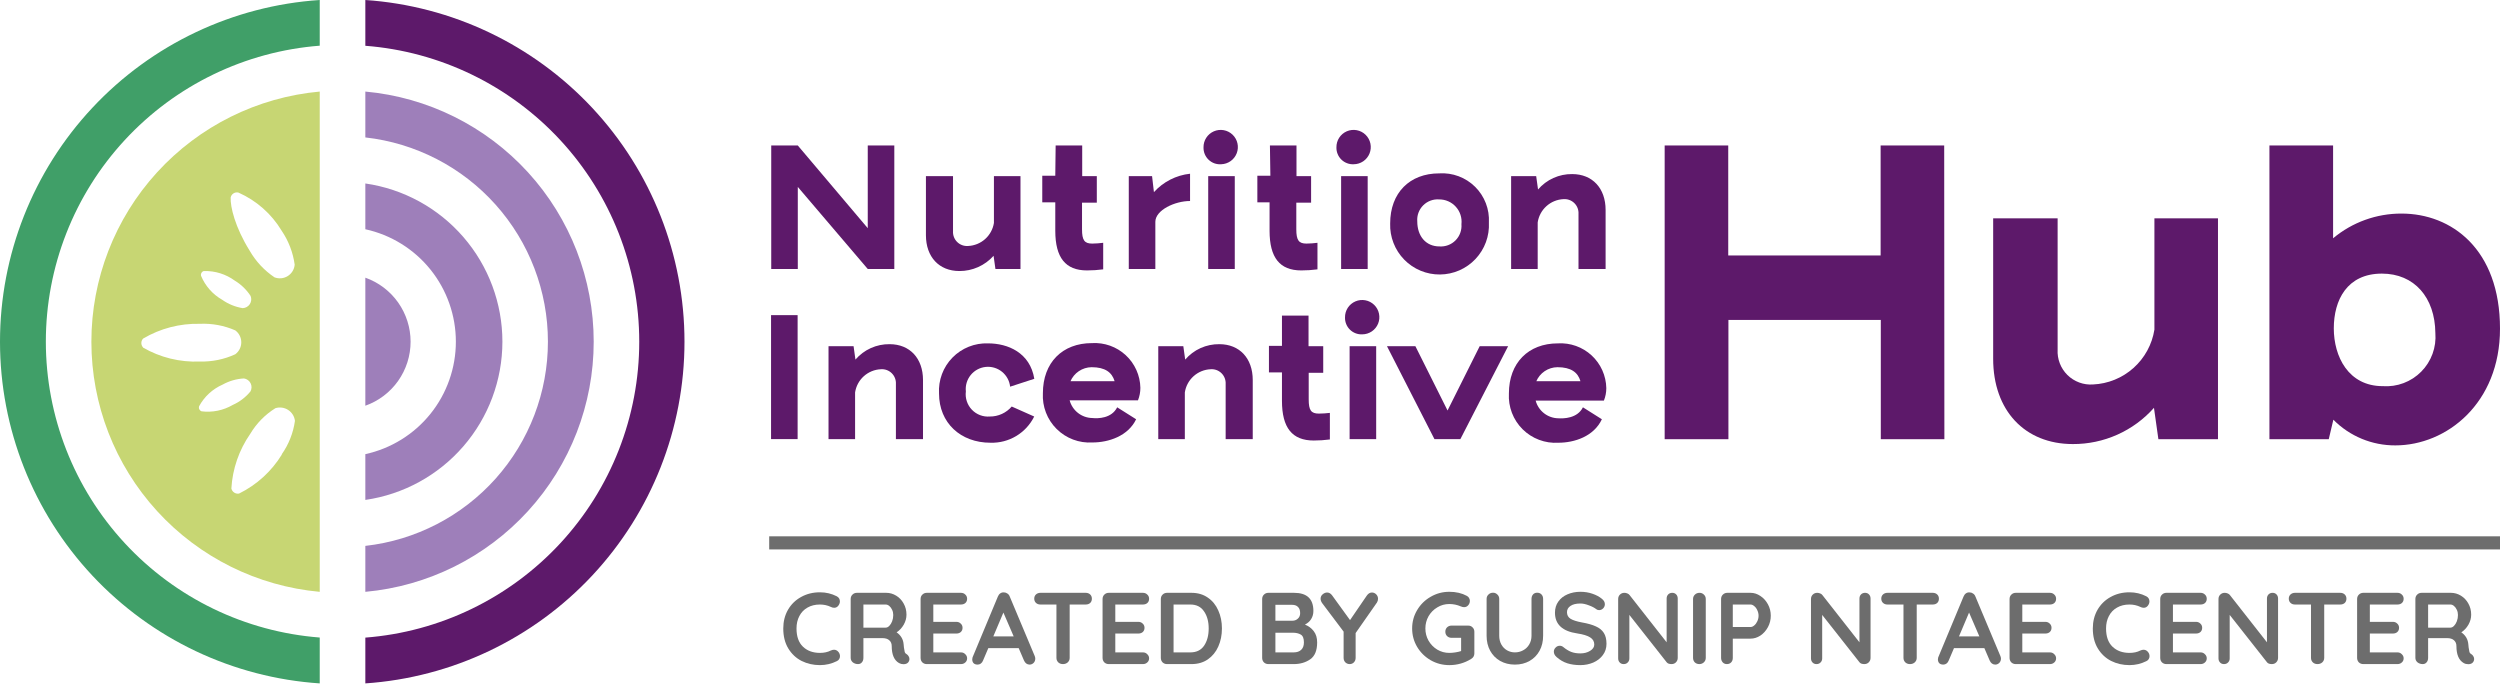
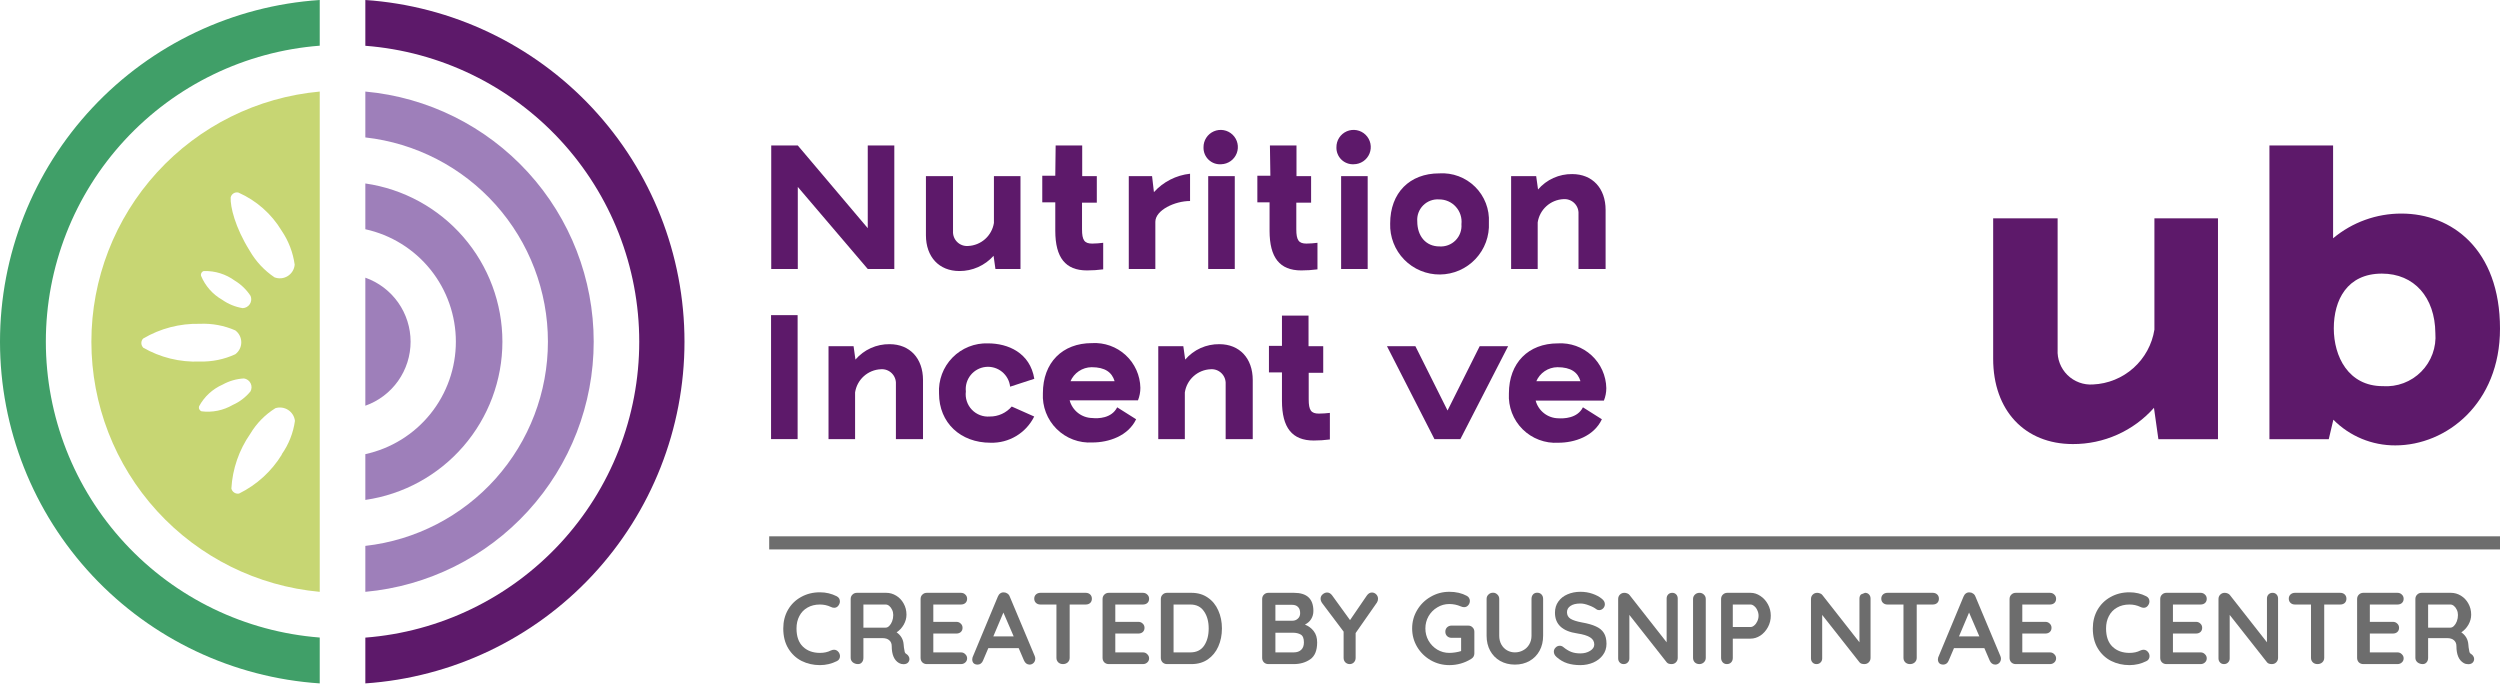
<svg xmlns="http://www.w3.org/2000/svg" width="237" height="65" viewBox="0 0 237 65" fill="none">
  <path d="M84.781 25.501H82.263L75.631 17.72V25.501H73.113V13.792H75.631L82.263 21.632V13.792H84.781V25.501Z" fill="#5D196A" />
  <path d="M90.95 25.694C89.028 25.694 87.778 24.36 87.778 22.295V16.696H90.346V21.925C90.336 22.114 90.366 22.302 90.435 22.479C90.503 22.654 90.609 22.814 90.744 22.945C90.879 23.077 91.041 23.179 91.218 23.243C91.396 23.308 91.585 23.334 91.773 23.319C92.371 23.294 92.941 23.062 93.388 22.665C93.834 22.267 94.13 21.727 94.224 21.136V16.696H96.742V25.501H94.367L94.191 24.251C93.783 24.707 93.284 25.071 92.725 25.32C92.167 25.569 91.562 25.697 90.95 25.694V25.694Z" fill="#5D196A" />
  <path d="M100.075 13.792H102.593V16.696H103.978V19.214H102.576V21.733C102.576 22.773 102.803 23.092 103.542 23.092C103.89 23.087 104.237 23.062 104.583 23.017V25.535C104.073 25.602 103.56 25.636 103.046 25.636C101.007 25.636 100.041 24.427 100.041 21.875V19.181H98.807V16.662H100.041L100.075 13.792Z" fill="#5D196A" />
  <path d="M109.527 21.027V25.501H107.008V16.696H109.216L109.392 18.215C110.281 17.233 111.5 16.612 112.817 16.469V19.055C111.382 19.055 109.527 19.919 109.527 21.027Z" fill="#5D196A" />
  <path d="M114.093 13.968C114.088 13.647 114.178 13.332 114.352 13.062C114.526 12.792 114.776 12.579 115.07 12.451C115.364 12.323 115.689 12.284 116.005 12.34C116.321 12.396 116.614 12.544 116.846 12.766C117.078 12.987 117.24 13.273 117.31 13.586C117.381 13.899 117.357 14.226 117.242 14.526C117.127 14.825 116.927 15.085 116.665 15.271C116.403 15.457 116.093 15.561 115.772 15.571C115.554 15.588 115.334 15.558 115.128 15.485C114.922 15.411 114.734 15.295 114.575 15.143C114.417 14.992 114.292 14.809 114.209 14.607C114.126 14.404 114.087 14.187 114.093 13.968V13.968ZM114.538 25.501V16.696H117.056V25.501H114.538Z" fill="#5D196A" />
  <path d="M120.389 13.792H122.907V16.696H124.292V19.214H122.89V21.733C122.89 22.773 123.117 23.092 123.855 23.092C124.204 23.087 124.551 23.062 124.896 23.017V25.535C124.387 25.602 123.874 25.636 123.36 25.636C121.32 25.636 120.355 24.427 120.355 21.875V19.181H119.197V16.662H120.431L120.389 13.792Z" fill="#5D196A" />
  <path d="M126.693 13.968C126.688 13.645 126.779 13.328 126.954 13.057C127.13 12.786 127.382 12.574 127.678 12.446C127.975 12.319 128.303 12.283 128.62 12.342C128.937 12.401 129.23 12.553 129.46 12.779C129.691 13.005 129.849 13.294 129.915 13.611C129.981 13.927 129.951 14.255 129.83 14.554C129.709 14.853 129.502 15.11 129.235 15.291C128.967 15.472 128.652 15.569 128.33 15.571C128.115 15.582 127.9 15.548 127.699 15.471C127.498 15.395 127.315 15.278 127.161 15.127C127.007 14.976 126.886 14.796 126.806 14.596C126.725 14.397 126.687 14.183 126.693 13.968V13.968ZM127.138 25.501V16.696H129.656V25.501H127.138Z" fill="#5D196A" />
  <path d="M131.788 21.187C131.788 18.282 133.635 16.436 136.438 16.436C137.063 16.396 137.69 16.488 138.277 16.708C138.864 16.928 139.397 17.27 139.842 17.711C140.287 18.152 140.633 18.682 140.858 19.267C141.083 19.852 141.182 20.477 141.147 21.103C141.179 21.733 141.083 22.364 140.865 22.957C140.647 23.549 140.311 24.091 139.878 24.551C139.445 25.011 138.924 25.378 138.345 25.631C137.767 25.883 137.143 26.017 136.511 26.022C135.88 26.028 135.254 25.906 134.671 25.663C134.088 25.421 133.56 25.063 133.119 24.612C132.678 24.16 132.332 23.624 132.104 23.035C131.875 22.447 131.767 21.818 131.788 21.187V21.187ZM136.438 18.904C136.159 18.882 135.879 18.921 135.617 19.018C135.355 19.116 135.117 19.268 134.919 19.466C134.721 19.664 134.568 19.902 134.471 20.164C134.374 20.426 134.335 20.706 134.357 20.985C134.357 22.412 135.196 23.361 136.455 23.361C136.736 23.381 137.018 23.34 137.282 23.241C137.546 23.142 137.786 22.988 137.984 22.788C138.183 22.587 138.336 22.347 138.432 22.082C138.529 21.817 138.568 21.535 138.545 21.254C138.578 20.956 138.548 20.655 138.456 20.37C138.365 20.085 138.213 19.823 138.012 19.601C137.812 19.378 137.566 19.201 137.292 19.081C137.018 18.961 136.721 18.901 136.421 18.904H136.438Z" fill="#5D196A" />
  <path d="M149.046 16.503C150.96 16.503 152.211 17.846 152.211 19.902V25.501H149.642V20.272C149.652 20.083 149.622 19.895 149.554 19.719C149.485 19.543 149.38 19.384 149.244 19.252C149.109 19.12 148.948 19.018 148.77 18.954C148.593 18.89 148.403 18.864 148.215 18.878C147.615 18.907 147.044 19.142 146.599 19.545C146.153 19.948 145.861 20.492 145.773 21.086V25.501H143.254V16.696H145.63L145.806 17.963C146.206 17.498 146.704 17.126 147.264 16.873C147.824 16.621 148.432 16.494 149.046 16.503Z" fill="#5D196A" />
  <path d="M73.096 41.627V29.875H75.614V41.627H73.096Z" fill="#5D196A" />
  <path d="M84.336 32.628C86.25 32.628 87.501 33.971 87.501 36.028V41.627H84.932V36.397C84.942 36.208 84.912 36.02 84.843 35.844C84.775 35.668 84.669 35.509 84.534 35.377C84.399 35.245 84.237 35.143 84.06 35.079C83.882 35.015 83.693 34.989 83.505 35.004C82.906 35.03 82.335 35.264 81.889 35.665C81.443 36.066 81.151 36.61 81.062 37.203V41.627H78.544V32.821H80.919L81.096 34.089C81.496 33.623 81.994 33.251 82.554 32.998C83.113 32.746 83.722 32.62 84.336 32.628V32.628Z" fill="#5D196A" />
  <path d="M93.897 41.971C91.076 41.971 89.02 40.099 89.02 37.303C88.983 36.679 89.078 36.053 89.297 35.467C89.516 34.88 89.856 34.346 90.294 33.899C90.731 33.452 91.258 33.101 91.84 32.869C92.421 32.637 93.045 32.529 93.67 32.552C95.55 32.552 97.649 33.434 98.052 35.91L95.76 36.657C95.7 36.101 95.421 35.591 94.985 35.24C94.549 34.889 93.992 34.725 93.435 34.785C92.879 34.845 92.369 35.124 92.018 35.56C91.667 35.996 91.503 36.554 91.563 37.11C91.523 37.423 91.554 37.741 91.653 38.04C91.751 38.34 91.916 38.613 92.134 38.841C92.352 39.069 92.618 39.245 92.913 39.356C93.208 39.468 93.524 39.512 93.838 39.486C94.232 39.489 94.621 39.405 94.98 39.241C95.338 39.077 95.656 38.837 95.911 38.538L98.043 39.486C97.663 40.254 97.07 40.896 96.335 41.337C95.6 41.777 94.753 41.997 93.897 41.971Z" fill="#5D196A" />
  <path d="M105.909 38.613L107.705 39.746C106.941 41.341 105.095 41.946 103.567 41.946C102.942 41.984 102.317 41.891 101.731 41.67C101.145 41.45 100.613 41.108 100.169 40.667C99.725 40.226 99.379 39.696 99.155 39.112C98.93 38.528 98.832 37.903 98.866 37.278C98.866 34.374 100.713 32.527 103.516 32.527C104.099 32.492 104.683 32.575 105.233 32.771C105.782 32.967 106.287 33.272 106.716 33.668C107.144 34.064 107.489 34.543 107.728 35.075C107.967 35.608 108.097 36.183 108.108 36.766C108.108 37.172 108.031 37.573 107.881 37.95H101.401C101.529 38.425 101.807 38.846 102.195 39.149C102.583 39.452 103.058 39.62 103.55 39.629C104.087 39.688 105.38 39.671 105.909 38.613ZM101.468 36.137H105.665C105.414 35.297 104.767 34.81 103.483 34.81C103.051 34.815 102.63 34.947 102.272 35.188C101.914 35.43 101.634 35.771 101.468 36.17V36.137Z" fill="#5D196A" />
  <path d="M115.596 32.628C117.51 32.628 118.76 33.971 118.76 36.028V41.627H116.192V36.397C116.202 36.208 116.171 36.02 116.103 35.844C116.034 35.668 115.929 35.509 115.794 35.377C115.659 35.245 115.497 35.143 115.32 35.079C115.142 35.015 114.953 34.989 114.765 35.004C114.166 35.03 113.594 35.264 113.149 35.665C112.703 36.066 112.411 36.61 112.322 37.203V41.627H109.804V32.821H112.179L112.356 34.089C112.756 33.623 113.253 33.251 113.813 32.998C114.373 32.746 114.982 32.62 115.596 32.628V32.628Z" fill="#5D196A" />
  <path d="M121.53 29.917H124.049V32.821H125.442V35.339H124.065V37.858C124.065 38.898 124.292 39.209 125.031 39.209C125.379 39.206 125.726 39.184 126.072 39.142V41.66C125.565 41.728 125.055 41.761 124.544 41.761C122.496 41.761 121.53 40.552 121.53 38V35.306H120.296V32.788H121.53V29.917Z" fill="#5D196A" />
-   <path d="M127.507 30.093C127.502 29.77 127.593 29.453 127.768 29.182C127.944 28.912 128.196 28.699 128.493 28.572C128.789 28.444 129.117 28.408 129.434 28.467C129.752 28.526 130.044 28.679 130.275 28.904C130.505 29.13 130.664 29.42 130.729 29.736C130.795 30.052 130.766 30.38 130.645 30.679C130.523 30.978 130.316 31.235 130.049 31.416C129.782 31.597 129.467 31.695 129.144 31.696C128.929 31.707 128.714 31.673 128.513 31.596C128.312 31.52 128.129 31.403 127.975 31.252C127.821 31.102 127.7 30.921 127.62 30.721C127.539 30.522 127.501 30.308 127.507 30.093ZM127.943 41.627V32.821H130.462V41.627H127.943Z" fill="#5D196A" />
  <path d="M137.227 38.915L140.274 32.821H142.969L138.444 41.627H135.985L131.486 32.821H134.18L137.227 38.915Z" fill="#5D196A" />
  <path d="M150.062 38.613L151.858 39.746C151.094 41.375 149.256 41.971 147.737 41.971C147.113 42.01 146.487 41.916 145.902 41.695C145.317 41.475 144.785 41.133 144.341 40.692C143.898 40.251 143.553 39.721 143.33 39.137C143.106 38.553 143.009 37.928 143.044 37.303C143.044 34.399 144.891 32.552 147.686 32.552C148.269 32.517 148.853 32.6 149.402 32.796C149.952 32.992 150.457 33.297 150.886 33.693C151.314 34.089 151.659 34.568 151.898 35.1C152.137 35.633 152.267 36.208 152.278 36.791C152.278 37.197 152.201 37.598 152.051 37.975H145.579C145.705 38.45 145.982 38.87 146.369 39.173C146.755 39.476 147.229 39.645 147.72 39.654C148.232 39.687 149.533 39.671 150.062 38.613ZM145.63 36.137H149.827C149.583 35.297 148.929 34.81 147.644 34.81C147.212 34.815 146.791 34.946 146.433 35.188C146.075 35.43 145.796 35.771 145.63 36.17V36.137Z" fill="#5D196A" />
-   <path d="M184.327 41.635H178.3V30.328H163.854V41.635H157.81V13.792H163.837V24.217H178.283V13.792H184.31L184.327 41.635Z" fill="#5D196A" />
  <path d="M196.507 42.097C191.949 42.097 188.952 38.915 188.952 34.013V20.7H195.063V33.14C195.038 33.585 195.108 34.031 195.269 34.447C195.429 34.863 195.677 35.24 195.994 35.553C196.312 35.865 196.693 36.107 197.111 36.261C197.529 36.416 197.976 36.479 198.421 36.447C199.84 36.384 201.194 35.832 202.254 34.885C203.314 33.938 204.015 32.655 204.238 31.251V20.7H210.265V41.635H204.615L204.196 38.663C203.231 39.749 202.047 40.616 200.721 41.208C199.395 41.8 197.959 42.103 196.507 42.097V42.097Z" fill="#5D196A" />
  <path d="M227.078 42.223C225.986 42.228 224.904 42.016 223.895 41.598C222.886 41.18 221.97 40.565 221.202 39.788L220.766 41.635H215.142V13.792H221.177V22.589C222.997 21.069 225.295 20.239 227.666 20.247C232.392 20.247 237 23.604 237 31.159C237 38.244 231.93 42.223 227.078 42.223ZM225.802 25.938C222.495 25.938 221.244 28.456 221.244 31.125C221.244 33.795 222.621 36.607 225.886 36.607C226.557 36.654 227.231 36.555 227.86 36.318C228.49 36.081 229.061 35.71 229.534 35.232C230.008 34.754 230.372 34.179 230.603 33.547C230.834 32.915 230.926 32.241 230.872 31.57C230.839 28.196 228.874 25.938 225.802 25.938Z" fill="#5D196A" />
  <path d="M34.634 0V4.34C41.7 4.887 48.298 8.08 53.112 13.28C57.926 18.481 60.6 25.306 60.6 32.393C60.6 39.48 57.926 46.305 53.112 51.506C48.298 56.706 41.7 59.899 34.634 60.446V64.786C42.843 64.225 50.533 60.568 56.149 54.555C61.765 48.542 64.889 40.621 64.889 32.393C64.889 24.165 61.765 16.244 56.149 10.231C50.533 4.218 42.843 0.561 34.634 0V0Z" fill="#5D196A" />
  <path d="M56.283 32.393C56.282 26.452 54.061 20.726 50.056 16.339C46.051 11.952 40.55 9.22 34.634 8.68V13.028C39.395 13.562 43.792 15.832 46.985 19.404C50.178 22.975 51.943 27.598 51.943 32.389C51.943 37.179 50.178 41.802 46.985 45.374C43.792 48.945 39.395 51.215 34.634 51.75V56.106C40.55 55.566 46.051 52.834 50.056 48.447C54.061 44.06 56.282 38.334 56.283 32.393V32.393Z" fill="#9E7FBA" />
  <path d="M47.628 32.393C47.627 28.748 46.313 25.226 43.927 22.471C41.541 19.716 38.242 17.913 34.634 17.393V21.732C37.066 22.264 39.243 23.611 40.804 25.55C42.365 27.489 43.216 29.904 43.216 32.393C43.216 34.882 42.365 37.297 40.804 39.236C39.243 41.175 37.066 42.522 34.634 43.053V47.393C38.241 46.871 41.539 45.068 43.925 42.313C46.311 39.559 47.626 36.037 47.628 32.393V32.393Z" fill="#9E7FBA" />
  <path d="M0 32.393C0.001 40.63 3.133 48.559 8.761 54.573C14.389 60.588 22.092 64.239 30.311 64.786V60.438C23.246 59.891 16.647 56.698 11.834 51.497C7.02 46.297 4.346 39.471 4.346 32.385C4.346 25.298 7.02 18.473 11.834 13.272C16.647 8.071 23.246 4.878 30.311 4.331V0C22.092 0.547 14.389 4.198 8.761 10.213C3.133 16.227 0.001 24.156 0 32.393H0Z" fill="#409F68" />
  <path d="M38.924 32.393C38.924 31.062 38.511 29.764 37.743 28.677C36.975 27.59 35.889 26.768 34.634 26.324V38.462C35.889 38.018 36.975 37.196 37.743 36.109C38.511 35.022 38.924 33.724 38.924 32.393V32.393Z" fill="#9E7FBA" />
  <path d="M8.663 32.393C8.663 38.334 10.884 44.06 14.889 48.447C18.895 52.834 24.395 55.566 30.311 56.106V8.68C24.395 9.22 18.895 11.952 14.889 16.339C10.884 20.726 8.663 26.452 8.663 32.393V32.393ZM21.867 18.719C21.884 18.639 21.916 18.564 21.963 18.497C22.009 18.431 22.069 18.374 22.138 18.331C22.207 18.288 22.284 18.259 22.364 18.246C22.445 18.234 22.526 18.238 22.605 18.257C24.311 19.013 25.741 20.276 26.702 21.875C27.355 22.837 27.777 23.938 27.936 25.09C27.918 25.309 27.849 25.52 27.735 25.707C27.621 25.895 27.465 26.053 27.279 26.17C27.094 26.286 26.883 26.358 26.665 26.379C26.447 26.4 26.226 26.369 26.022 26.291C25.056 25.641 24.253 24.78 23.672 23.772C22.27 21.523 21.825 19.584 21.867 18.719ZM19.349 25.695C20.39 25.668 21.411 25.987 22.253 26.601C22.857 26.965 23.371 27.462 23.755 28.053C23.807 28.178 23.827 28.314 23.815 28.449C23.803 28.584 23.758 28.714 23.685 28.828C23.611 28.942 23.511 29.036 23.394 29.103C23.276 29.169 23.144 29.207 23.008 29.212C22.31 29.099 21.647 28.829 21.069 28.423C20.163 27.906 19.454 27.103 19.055 26.139C19.033 26.047 19.047 25.95 19.094 25.868C19.14 25.785 19.216 25.724 19.306 25.695H19.349ZM13.565 32.939C13.458 32.825 13.399 32.675 13.399 32.519C13.399 32.363 13.458 32.213 13.565 32.099C15.191 31.136 17.056 30.651 18.946 30.697C20.098 30.645 21.246 30.858 22.303 31.319C22.48 31.45 22.624 31.62 22.723 31.817C22.822 32.014 22.874 32.231 22.874 32.452C22.874 32.672 22.822 32.889 22.723 33.086C22.624 33.283 22.48 33.454 22.303 33.585C21.252 34.069 20.103 34.304 18.946 34.273C17.053 34.353 15.178 33.89 13.54 32.939H13.565ZM19.113 38.991C19.019 38.96 18.941 38.893 18.896 38.806C18.85 38.718 18.841 38.615 18.87 38.521C19.366 37.602 20.155 36.875 21.111 36.456C21.73 36.113 22.419 35.915 23.126 35.877C23.259 35.896 23.386 35.947 23.495 36.025C23.605 36.104 23.694 36.208 23.755 36.328C23.816 36.448 23.847 36.581 23.846 36.716C23.844 36.851 23.81 36.983 23.747 37.102C23.296 37.656 22.721 38.096 22.068 38.386C21.169 38.911 20.121 39.123 19.088 38.991H19.113ZM26.727 43.079C25.751 44.675 24.342 45.962 22.664 46.789C22.504 46.819 22.339 46.786 22.203 46.697C22.066 46.608 21.97 46.469 21.934 46.31C22.04 44.452 22.659 42.659 23.722 41.131C24.311 40.142 25.129 39.307 26.106 38.697C26.307 38.634 26.52 38.616 26.729 38.644C26.938 38.673 27.138 38.747 27.315 38.861C27.492 38.976 27.642 39.128 27.754 39.307C27.865 39.486 27.936 39.688 27.961 39.897C27.801 41.043 27.369 42.134 26.702 43.079H26.727Z" fill="#C7D673" />
  <path d="M237 50.843H72.92V52.086H237V50.843Z" fill="#6D6D6D" />
  <path d="M79.323 56.527C79.522 56.63 79.622 56.794 79.622 57.019C79.622 57.154 79.573 57.286 79.477 57.415C79.374 57.55 79.242 57.618 79.081 57.618C78.972 57.618 78.862 57.589 78.753 57.531C78.438 57.383 78.097 57.309 77.73 57.309C77.279 57.309 76.887 57.405 76.552 57.598C76.217 57.785 75.96 58.052 75.78 58.4C75.6 58.741 75.509 59.133 75.509 59.577C75.509 60.337 75.712 60.913 76.118 61.305C76.529 61.698 77.067 61.894 77.73 61.894C78.122 61.894 78.463 61.82 78.753 61.672C78.869 61.621 78.972 61.595 79.062 61.595C79.229 61.595 79.371 61.666 79.487 61.807C79.583 61.929 79.631 62.061 79.631 62.203C79.631 62.306 79.606 62.399 79.554 62.483C79.503 62.567 79.429 62.631 79.332 62.676C78.83 62.927 78.296 63.053 77.73 63.053C77.099 63.053 76.52 62.921 75.992 62.657C75.464 62.386 75.043 61.991 74.728 61.469C74.412 60.948 74.254 60.317 74.254 59.577C74.254 58.921 74.403 58.332 74.699 57.811C75.001 57.289 75.416 56.884 75.944 56.594C76.472 56.298 77.067 56.15 77.73 56.15C78.302 56.15 78.833 56.276 79.323 56.527Z" fill="#6D6D6D" />
  <path d="M85.944 62.01C86.028 62.061 86.092 62.129 86.137 62.213C86.189 62.296 86.214 62.383 86.214 62.473C86.214 62.589 86.176 62.695 86.099 62.792C86.002 62.908 85.854 62.966 85.655 62.966C85.5 62.966 85.359 62.93 85.23 62.859C84.766 62.596 84.535 62.058 84.535 61.247C84.535 61.016 84.458 60.832 84.303 60.697C84.155 60.562 83.939 60.494 83.656 60.494H81.851V62.367C81.851 62.541 81.803 62.682 81.706 62.792C81.616 62.901 81.494 62.956 81.34 62.956C81.153 62.956 80.989 62.901 80.847 62.792C80.712 62.676 80.644 62.535 80.644 62.367V56.788C80.644 56.62 80.699 56.482 80.809 56.373C80.924 56.257 81.066 56.199 81.233 56.199H84.013C84.348 56.199 84.663 56.289 84.96 56.469C85.256 56.649 85.49 56.897 85.664 57.212C85.844 57.528 85.934 57.882 85.934 58.274C85.934 58.596 85.848 58.911 85.674 59.22C85.5 59.523 85.275 59.764 84.998 59.944C85.404 60.227 85.626 60.607 85.664 61.083C85.683 61.186 85.693 61.286 85.693 61.383C85.719 61.582 85.745 61.727 85.77 61.817C85.796 61.901 85.854 61.965 85.944 62.01ZM83.965 59.5C84.081 59.5 84.194 59.445 84.303 59.336C84.412 59.227 84.503 59.082 84.573 58.902C84.644 58.715 84.68 58.516 84.68 58.303C84.68 58.123 84.644 57.959 84.573 57.811C84.503 57.656 84.412 57.534 84.303 57.444C84.194 57.354 84.081 57.309 83.965 57.309H81.851V59.5H83.965Z" fill="#6D6D6D" />
  <path d="M91.094 61.846C91.262 61.846 91.4 61.904 91.51 62.02C91.625 62.129 91.683 62.258 91.683 62.406C91.683 62.567 91.625 62.699 91.51 62.801C91.4 62.904 91.262 62.956 91.094 62.956H87.861C87.693 62.956 87.552 62.901 87.436 62.792C87.326 62.676 87.272 62.535 87.272 62.367V56.788C87.272 56.62 87.326 56.482 87.436 56.373C87.552 56.257 87.693 56.199 87.861 56.199H91.094C91.262 56.199 91.4 56.253 91.51 56.363C91.625 56.466 91.683 56.601 91.683 56.768C91.683 56.929 91.629 57.061 91.519 57.164C91.41 57.261 91.268 57.309 91.094 57.309H88.478V58.95H90.66C90.827 58.95 90.966 59.005 91.075 59.114C91.191 59.217 91.249 59.352 91.249 59.519C91.249 59.68 91.194 59.812 91.085 59.915C90.975 60.012 90.834 60.06 90.66 60.06H88.478V61.846H91.094Z" fill="#6D6D6D" />
  <path d="M98.096 62.203C98.128 62.287 98.144 62.364 98.144 62.435C98.144 62.602 98.089 62.74 97.98 62.85C97.87 62.953 97.745 63.004 97.603 63.004C97.487 63.004 97.381 62.969 97.285 62.898C97.195 62.827 97.124 62.731 97.072 62.608L96.57 61.44H93.694L93.192 62.618C93.147 62.74 93.076 62.837 92.979 62.908C92.889 62.972 92.79 63.004 92.68 63.004C92.513 63.004 92.384 62.959 92.294 62.869C92.21 62.779 92.168 62.657 92.168 62.502C92.168 62.444 92.178 62.383 92.197 62.319L94.601 56.546C94.653 56.417 94.73 56.318 94.833 56.247C94.936 56.176 95.052 56.147 95.18 56.16C95.296 56.16 95.402 56.196 95.499 56.266C95.602 56.331 95.676 56.424 95.721 56.546L98.096 62.203ZM96.097 60.33L95.122 58.071L94.167 60.33H96.097Z" fill="#6D6D6D" />
  <path d="M102.921 56.199C103.095 56.199 103.236 56.25 103.346 56.353C103.455 56.456 103.51 56.591 103.51 56.759C103.51 56.926 103.455 57.061 103.346 57.164C103.236 57.261 103.095 57.309 102.921 57.309H101.405V62.367C101.405 62.535 101.344 62.676 101.222 62.792C101.1 62.901 100.948 62.956 100.768 62.956C100.588 62.956 100.44 62.901 100.324 62.792C100.208 62.676 100.15 62.535 100.15 62.367V57.309H98.635C98.461 57.309 98.32 57.257 98.21 57.154C98.101 57.051 98.046 56.916 98.046 56.749C98.046 56.588 98.101 56.456 98.21 56.353C98.326 56.25 98.468 56.199 98.635 56.199H102.921Z" fill="#6D6D6D" />
  <path d="M108.346 61.846C108.513 61.846 108.652 61.904 108.761 62.02C108.877 62.129 108.935 62.258 108.935 62.406C108.935 62.567 108.877 62.699 108.761 62.801C108.652 62.904 108.513 62.956 108.346 62.956H105.112C104.945 62.956 104.803 62.901 104.687 62.792C104.578 62.676 104.523 62.535 104.523 62.367V56.788C104.523 56.62 104.578 56.482 104.687 56.373C104.803 56.257 104.945 56.199 105.112 56.199H108.346C108.513 56.199 108.652 56.253 108.761 56.363C108.877 56.466 108.935 56.601 108.935 56.768C108.935 56.929 108.88 57.061 108.771 57.164C108.661 57.261 108.52 57.309 108.346 57.309H105.73V58.95H107.911C108.079 58.95 108.217 59.005 108.327 59.114C108.442 59.217 108.5 59.352 108.5 59.519C108.5 59.68 108.446 59.812 108.336 59.915C108.227 60.012 108.085 60.06 107.911 60.06H105.73V61.846H108.346Z" fill="#6D6D6D" />
  <path d="M112.943 56.199C113.548 56.199 114.066 56.35 114.498 56.652C114.935 56.948 115.267 57.354 115.492 57.869C115.723 58.377 115.839 58.947 115.839 59.577C115.839 60.208 115.723 60.781 115.492 61.296C115.267 61.804 114.935 62.209 114.498 62.512C114.066 62.808 113.548 62.956 112.943 62.956H110.636C110.469 62.956 110.327 62.901 110.211 62.792C110.102 62.676 110.047 62.535 110.047 62.367V56.788C110.047 56.62 110.102 56.482 110.211 56.373C110.327 56.257 110.469 56.199 110.636 56.199H112.943ZM112.847 61.846C113.426 61.846 113.86 61.633 114.15 61.209C114.44 60.778 114.584 60.234 114.584 59.577C114.584 58.921 114.436 58.38 114.14 57.956C113.851 57.524 113.42 57.309 112.847 57.309H111.254V61.846H112.847Z" fill="#6D6D6D" />
  <path d="M123.708 59.211C124.049 59.346 124.326 59.552 124.538 59.828C124.757 60.105 124.866 60.462 124.866 60.9C124.866 61.666 124.647 62.2 124.21 62.502C123.772 62.805 123.251 62.956 122.646 62.956H120.242C120.075 62.956 119.933 62.901 119.818 62.792C119.708 62.676 119.653 62.535 119.653 62.367V56.788C119.653 56.62 119.708 56.482 119.818 56.373C119.933 56.257 120.075 56.199 120.242 56.199H122.675C123.898 56.199 124.509 56.772 124.509 57.917C124.509 58.207 124.438 58.464 124.297 58.689C124.162 58.908 123.965 59.082 123.708 59.211ZM123.254 58.129C123.254 57.865 123.187 57.669 123.051 57.541C122.923 57.405 122.739 57.338 122.501 57.338H120.908V58.844H122.53C122.723 58.844 122.891 58.779 123.032 58.651C123.18 58.522 123.254 58.348 123.254 58.129ZM122.646 61.846C122.948 61.846 123.183 61.765 123.351 61.605C123.524 61.444 123.611 61.209 123.611 60.9C123.611 60.52 123.512 60.272 123.312 60.157C123.113 60.041 122.868 59.983 122.578 59.983H120.908V61.846H122.646Z" fill="#6D6D6D" />
  <path d="M130.637 56.768C130.637 56.897 130.602 57.016 130.531 57.125L128.514 60.012V62.367C128.514 62.535 128.459 62.676 128.349 62.792C128.24 62.901 128.108 62.956 127.954 62.956C127.793 62.956 127.654 62.901 127.539 62.792C127.429 62.676 127.374 62.535 127.374 62.367V59.877L125.367 57.212C125.251 57.058 125.193 56.907 125.193 56.759C125.193 56.591 125.257 56.453 125.386 56.343C125.521 56.228 125.663 56.17 125.811 56.17C125.991 56.17 126.149 56.26 126.284 56.44L127.983 58.786L129.575 56.459C129.711 56.266 129.871 56.17 130.058 56.17C130.213 56.17 130.348 56.228 130.464 56.343C130.579 56.459 130.637 56.601 130.637 56.768Z" fill="#6D6D6D" />
  <path d="M139.19 59.307C139.357 59.307 139.496 59.365 139.605 59.481C139.714 59.59 139.769 59.729 139.769 59.896V61.942C139.769 62.168 139.669 62.341 139.47 62.464C138.839 62.856 138.147 63.053 137.394 63.053C136.757 63.053 136.168 62.898 135.628 62.589C135.087 62.274 134.659 61.852 134.344 61.325C134.029 60.79 133.871 60.208 133.871 59.577C133.871 58.947 134.029 58.367 134.344 57.84C134.659 57.306 135.087 56.884 135.628 56.575C136.168 56.26 136.757 56.102 137.394 56.102C138.031 56.102 138.585 56.231 139.055 56.488C139.151 56.54 139.222 56.607 139.267 56.691C139.319 56.775 139.344 56.865 139.344 56.961C139.344 57.122 139.29 57.264 139.18 57.386C139.077 57.502 138.949 57.56 138.794 57.56C138.698 57.56 138.591 57.534 138.476 57.483C138.128 57.335 137.768 57.261 137.394 57.261C136.982 57.261 136.603 57.367 136.255 57.579C135.908 57.785 135.631 58.065 135.425 58.419C135.226 58.773 135.126 59.159 135.126 59.577C135.126 59.996 135.226 60.382 135.425 60.736C135.631 61.09 135.908 61.373 136.255 61.585C136.603 61.791 136.982 61.894 137.394 61.894C137.575 61.894 137.768 61.878 137.974 61.846C138.179 61.814 138.36 61.772 138.514 61.72V60.465H137.607C137.439 60.465 137.298 60.411 137.182 60.301C137.073 60.192 137.018 60.054 137.018 59.886C137.018 59.719 137.073 59.581 137.182 59.471C137.298 59.362 137.439 59.307 137.607 59.307H139.19Z" fill="#6D6D6D" />
  <path d="M145.728 56.189C145.895 56.189 146.03 56.244 146.133 56.353C146.236 56.463 146.288 56.604 146.288 56.778V60.272C146.288 60.806 146.175 61.279 145.95 61.691C145.725 62.103 145.409 62.425 145.004 62.657C144.598 62.888 144.135 63.004 143.614 63.004C143.093 63.004 142.626 62.888 142.214 62.657C141.809 62.425 141.493 62.103 141.268 61.691C141.043 61.279 140.93 60.806 140.93 60.272V56.778C140.93 56.611 140.988 56.472 141.104 56.363C141.22 56.247 141.368 56.189 141.548 56.189C141.702 56.189 141.838 56.247 141.953 56.363C142.069 56.472 142.127 56.611 142.127 56.778V60.272C142.127 60.581 142.195 60.858 142.33 61.103C142.465 61.341 142.645 61.524 142.871 61.653C143.102 61.782 143.35 61.846 143.614 61.846C143.891 61.846 144.148 61.782 144.386 61.653C144.631 61.524 144.824 61.341 144.965 61.103C145.113 60.858 145.187 60.581 145.187 60.272V56.778C145.187 56.604 145.236 56.463 145.332 56.353C145.429 56.244 145.561 56.189 145.728 56.189Z" fill="#6D6D6D" />
  <path d="M149.814 63.053C149.351 63.053 148.939 62.995 148.579 62.879C148.218 62.763 147.88 62.567 147.565 62.29C147.391 62.136 147.304 61.965 147.304 61.778C147.304 61.63 147.359 61.502 147.469 61.392C147.578 61.276 147.71 61.218 147.864 61.218C147.987 61.218 148.096 61.257 148.192 61.334C148.45 61.547 148.701 61.701 148.945 61.798C149.19 61.894 149.48 61.942 149.814 61.942C150.175 61.942 150.484 61.862 150.741 61.701C151.005 61.54 151.137 61.341 151.137 61.103C151.137 60.813 151.008 60.588 150.751 60.427C150.493 60.26 150.085 60.134 149.525 60.05C148.115 59.844 147.411 59.188 147.411 58.081C147.411 57.676 147.517 57.325 147.729 57.029C147.942 56.726 148.231 56.498 148.598 56.343C148.965 56.183 149.373 56.102 149.824 56.102C150.229 56.102 150.609 56.163 150.963 56.286C151.323 56.408 151.623 56.569 151.861 56.768C152.047 56.916 152.141 57.087 152.141 57.28C152.141 57.428 152.086 57.56 151.977 57.676C151.867 57.785 151.738 57.84 151.59 57.84C151.494 57.84 151.407 57.811 151.33 57.753C151.162 57.618 150.928 57.495 150.625 57.386C150.329 57.27 150.062 57.212 149.824 57.212C149.418 57.212 149.103 57.289 148.878 57.444C148.659 57.592 148.55 57.788 148.55 58.033C148.55 58.31 148.662 58.519 148.888 58.66C149.119 58.802 149.48 58.918 149.969 59.008C150.522 59.104 150.963 59.23 151.291 59.384C151.626 59.532 151.877 59.738 152.044 60.002C152.211 60.26 152.295 60.604 152.295 61.035C152.295 61.44 152.179 61.798 151.948 62.106C151.722 62.409 151.42 62.644 151.04 62.811C150.661 62.972 150.252 63.053 149.814 63.053Z" fill="#6D6D6D" />
  <path d="M158.528 56.199C158.682 56.199 158.808 56.25 158.905 56.353C159.001 56.456 159.049 56.585 159.049 56.739V62.367C159.049 62.535 158.991 62.676 158.876 62.792C158.766 62.901 158.628 62.956 158.46 62.956C158.37 62.956 158.28 62.943 158.19 62.917C158.107 62.885 158.045 62.843 158.007 62.792L154.464 58.294V62.415C154.464 62.57 154.413 62.699 154.31 62.801C154.213 62.904 154.084 62.956 153.923 62.956C153.769 62.956 153.643 62.904 153.547 62.801C153.45 62.699 153.402 62.57 153.402 62.415V56.788C153.402 56.62 153.457 56.482 153.566 56.373C153.682 56.257 153.824 56.199 153.991 56.199C154.088 56.199 154.181 56.218 154.271 56.257C154.367 56.295 154.438 56.347 154.483 56.411L157.997 60.89V56.739C157.997 56.585 158.045 56.456 158.142 56.353C158.245 56.25 158.374 56.199 158.528 56.199Z" fill="#6D6D6D" />
  <path d="M161.707 62.367C161.707 62.535 161.646 62.676 161.524 62.792C161.402 62.901 161.26 62.956 161.099 62.956C160.925 62.956 160.781 62.901 160.665 62.792C160.555 62.676 160.501 62.535 160.501 62.367V56.788C160.501 56.62 160.559 56.482 160.674 56.373C160.79 56.257 160.938 56.199 161.119 56.199C161.279 56.199 161.418 56.257 161.534 56.373C161.649 56.482 161.707 56.62 161.707 56.788V62.367Z" fill="#6D6D6D" />
  <path d="M165.949 56.199C166.277 56.199 166.589 56.298 166.885 56.498C167.181 56.691 167.419 56.955 167.6 57.289C167.78 57.618 167.87 57.978 167.87 58.371C167.87 58.757 167.78 59.117 167.6 59.452C167.419 59.786 167.181 60.054 166.885 60.253C166.589 60.446 166.277 60.543 165.949 60.543H164.269V62.367C164.269 62.541 164.218 62.682 164.115 62.792C164.012 62.901 163.877 62.956 163.709 62.956C163.548 62.956 163.417 62.901 163.314 62.792C163.211 62.676 163.159 62.535 163.159 62.367V56.788C163.159 56.62 163.214 56.482 163.323 56.373C163.439 56.257 163.581 56.199 163.748 56.199H165.949ZM165.949 59.442C166.071 59.442 166.19 59.391 166.306 59.288C166.428 59.185 166.525 59.053 166.596 58.892C166.673 58.725 166.712 58.551 166.712 58.371C166.712 58.191 166.673 58.02 166.596 57.859C166.525 57.692 166.428 57.56 166.306 57.463C166.19 57.36 166.071 57.309 165.949 57.309H164.269V59.442H165.949Z" fill="#6D6D6D" />
-   <path d="M176.807 56.199C176.961 56.199 177.087 56.25 177.183 56.353C177.28 56.456 177.328 56.585 177.328 56.739V62.367C177.328 62.535 177.27 62.676 177.155 62.792C177.045 62.901 176.907 62.956 176.739 62.956C176.649 62.956 176.559 62.943 176.469 62.917C176.385 62.885 176.324 62.843 176.286 62.792L172.743 58.294V62.415C172.743 62.57 172.692 62.699 172.589 62.801C172.492 62.904 172.363 62.956 172.202 62.956C172.048 62.956 171.922 62.904 171.826 62.801C171.729 62.699 171.681 62.57 171.681 62.415V56.788C171.681 56.62 171.736 56.482 171.845 56.373C171.961 56.257 172.103 56.199 172.27 56.199C172.367 56.199 172.46 56.218 172.55 56.257C172.646 56.295 172.717 56.347 172.762 56.411L176.276 60.89V56.739C176.276 56.585 176.324 56.456 176.421 56.353C176.524 56.25 176.653 56.199 176.807 56.199Z" fill="#6D6D6D" />
+   <path d="M176.807 56.199C176.961 56.199 177.087 56.25 177.183 56.353C177.28 56.456 177.328 56.585 177.328 56.739V62.367C177.328 62.535 177.27 62.676 177.155 62.792C177.045 62.901 176.907 62.956 176.739 62.956C176.649 62.956 176.559 62.943 176.469 62.917C176.385 62.885 176.324 62.843 176.286 62.792L172.743 58.294V62.415C172.743 62.57 172.692 62.699 172.589 62.801C172.492 62.904 172.363 62.956 172.202 62.956C172.048 62.956 171.922 62.904 171.826 62.801C171.729 62.699 171.681 62.57 171.681 62.415V56.788C171.681 56.62 171.736 56.482 171.845 56.373C171.961 56.257 172.103 56.199 172.27 56.199C172.367 56.199 172.46 56.218 172.55 56.257C172.646 56.295 172.717 56.347 172.762 56.411L176.276 60.89V56.739C176.276 56.585 176.324 56.456 176.421 56.353Z" fill="#6D6D6D" />
  <path d="M183.22 56.199C183.394 56.199 183.536 56.25 183.645 56.353C183.754 56.456 183.809 56.591 183.809 56.759C183.809 56.926 183.754 57.061 183.645 57.164C183.536 57.261 183.394 57.309 183.22 57.309H181.705V62.367C181.705 62.535 181.643 62.676 181.521 62.792C181.399 62.901 181.248 62.956 181.067 62.956C180.887 62.956 180.739 62.901 180.623 62.792C180.508 62.676 180.45 62.535 180.45 62.367V57.309H178.934C178.76 57.309 178.619 57.257 178.509 57.154C178.4 57.051 178.345 56.916 178.345 56.749C178.345 56.588 178.4 56.456 178.509 56.353C178.625 56.25 178.767 56.199 178.934 56.199H183.22Z" fill="#6D6D6D" />
  <path d="M189.641 62.203C189.673 62.287 189.69 62.364 189.69 62.435C189.69 62.602 189.635 62.74 189.525 62.85C189.416 62.953 189.291 63.004 189.149 63.004C189.033 63.004 188.927 62.969 188.83 62.898C188.74 62.827 188.669 62.731 188.618 62.608L188.116 61.44H185.239L184.737 62.618C184.692 62.74 184.622 62.837 184.525 62.908C184.435 62.972 184.335 63.004 184.226 63.004C184.058 63.004 183.93 62.959 183.84 62.869C183.756 62.779 183.714 62.657 183.714 62.502C183.714 62.444 183.724 62.383 183.743 62.319L186.147 56.546C186.198 56.417 186.275 56.318 186.378 56.247C186.481 56.176 186.597 56.147 186.726 56.16C186.842 56.16 186.948 56.196 187.045 56.266C187.147 56.331 187.221 56.424 187.267 56.546L189.641 62.203ZM187.643 60.33L186.668 58.071L185.712 60.33H187.643Z" fill="#6D6D6D" />
  <path d="M194.33 61.846C194.497 61.846 194.635 61.904 194.745 62.02C194.86 62.129 194.918 62.258 194.918 62.406C194.918 62.567 194.86 62.699 194.745 62.801C194.635 62.904 194.497 62.956 194.33 62.956H191.096C190.928 62.956 190.787 62.901 190.671 62.792C190.562 62.676 190.507 62.535 190.507 62.367V56.788C190.507 56.62 190.562 56.482 190.671 56.373C190.787 56.257 190.928 56.199 191.096 56.199H194.33C194.497 56.199 194.635 56.253 194.745 56.363C194.86 56.466 194.918 56.601 194.918 56.768C194.918 56.929 194.864 57.061 194.754 57.164C194.645 57.261 194.503 57.309 194.33 57.309H191.714V58.95H193.895C194.062 58.95 194.201 59.005 194.31 59.114C194.426 59.217 194.484 59.352 194.484 59.519C194.484 59.68 194.429 59.812 194.32 59.915C194.211 60.012 194.069 60.06 193.895 60.06H191.714V61.846H194.33Z" fill="#6D6D6D" />
  <path d="M203.467 56.527C203.666 56.63 203.766 56.794 203.766 57.019C203.766 57.154 203.718 57.286 203.621 57.415C203.518 57.55 203.386 57.618 203.225 57.618C203.116 57.618 203.007 57.589 202.897 57.531C202.582 57.383 202.241 57.309 201.874 57.309C201.423 57.309 201.031 57.405 200.696 57.598C200.362 57.785 200.104 58.052 199.924 58.4C199.744 58.741 199.654 59.133 199.654 59.577C199.654 60.337 199.856 60.913 200.262 61.305C200.674 61.698 201.211 61.894 201.874 61.894C202.267 61.894 202.608 61.82 202.897 61.672C203.013 61.621 203.116 61.595 203.206 61.595C203.373 61.595 203.515 61.666 203.631 61.807C203.727 61.929 203.776 62.061 203.776 62.203C203.776 62.306 203.75 62.399 203.698 62.483C203.647 62.567 203.573 62.631 203.476 62.676C202.974 62.927 202.44 63.053 201.874 63.053C201.243 63.053 200.664 62.921 200.136 62.657C199.609 62.386 199.187 61.991 198.872 61.469C198.556 60.948 198.399 60.317 198.399 59.577C198.399 58.921 198.547 58.332 198.843 57.811C199.145 57.289 199.56 56.884 200.088 56.594C200.616 56.298 201.211 56.15 201.874 56.15C202.447 56.15 202.978 56.276 203.467 56.527Z" fill="#6D6D6D" />
  <path d="M208.611 61.846C208.779 61.846 208.917 61.904 209.027 62.02C209.142 62.129 209.2 62.258 209.2 62.406C209.2 62.567 209.142 62.699 209.027 62.801C208.917 62.904 208.779 62.956 208.611 62.956H205.378C205.21 62.956 205.069 62.901 204.953 62.792C204.843 62.676 204.789 62.535 204.789 62.367V56.788C204.789 56.62 204.843 56.482 204.953 56.373C205.069 56.257 205.21 56.199 205.378 56.199H208.611C208.779 56.199 208.917 56.253 209.027 56.363C209.142 56.466 209.2 56.601 209.2 56.768C209.2 56.929 209.146 57.061 209.036 57.164C208.927 57.261 208.785 57.309 208.611 57.309H205.995V58.95H208.177C208.344 58.95 208.483 59.005 208.592 59.114C208.708 59.217 208.766 59.352 208.766 59.519C208.766 59.68 208.711 59.812 208.602 59.915C208.492 60.012 208.351 60.06 208.177 60.06H205.995V61.846H208.611Z" fill="#6D6D6D" />
  <path d="M215.439 56.199C215.593 56.199 215.719 56.25 215.815 56.353C215.912 56.456 215.96 56.585 215.96 56.739V62.367C215.96 62.535 215.902 62.676 215.786 62.792C215.677 62.901 215.539 62.956 215.371 62.956C215.281 62.956 215.191 62.943 215.101 62.917C215.017 62.885 214.956 62.843 214.918 62.792L211.375 58.294V62.415C211.375 62.57 211.323 62.699 211.22 62.801C211.124 62.904 210.995 62.956 210.834 62.956C210.68 62.956 210.554 62.904 210.458 62.801C210.361 62.699 210.313 62.57 210.313 62.415V56.788C210.313 56.62 210.368 56.482 210.477 56.373C210.593 56.257 210.735 56.199 210.902 56.199C210.998 56.199 211.092 56.218 211.182 56.257C211.278 56.295 211.349 56.347 211.394 56.411L214.908 60.89V56.739C214.908 56.585 214.956 56.456 215.053 56.353C215.156 56.25 215.284 56.199 215.439 56.199Z" fill="#6D6D6D" />
  <path d="M221.852 56.199C222.026 56.199 222.167 56.25 222.277 56.353C222.386 56.456 222.441 56.591 222.441 56.759C222.441 56.926 222.386 57.061 222.277 57.164C222.167 57.261 222.026 57.309 221.852 57.309H220.336V62.367C220.336 62.535 220.275 62.676 220.153 62.792C220.031 62.901 219.88 62.956 219.699 62.956C219.519 62.956 219.371 62.901 219.255 62.792C219.139 62.676 219.082 62.535 219.082 62.367V57.309H217.566C217.392 57.309 217.251 57.257 217.141 57.154C217.032 57.051 216.977 56.916 216.977 56.749C216.977 56.588 217.032 56.456 217.141 56.353C217.257 56.25 217.399 56.199 217.566 56.199H221.852Z" fill="#6D6D6D" />
  <path d="M227.277 61.846C227.444 61.846 227.583 61.904 227.692 62.02C227.808 62.129 227.866 62.258 227.866 62.406C227.866 62.567 227.808 62.699 227.692 62.801C227.583 62.904 227.444 62.956 227.277 62.956H224.043C223.876 62.956 223.734 62.901 223.618 62.792C223.509 62.676 223.454 62.535 223.454 62.367V56.788C223.454 56.62 223.509 56.482 223.618 56.373C223.734 56.257 223.876 56.199 224.043 56.199H227.277C227.444 56.199 227.583 56.253 227.692 56.363C227.808 56.466 227.866 56.601 227.866 56.768C227.866 56.929 227.811 57.061 227.702 57.164C227.592 57.261 227.451 57.309 227.277 57.309H224.661V58.95H226.843C227.01 58.95 227.148 59.005 227.258 59.114C227.373 59.217 227.431 59.352 227.431 59.519C227.431 59.68 227.377 59.812 227.267 59.915C227.158 60.012 227.016 60.06 226.843 60.06H224.661V61.846H227.277Z" fill="#6D6D6D" />
  <path d="M234.278 62.01C234.362 62.061 234.426 62.129 234.471 62.213C234.523 62.296 234.548 62.383 234.548 62.473C234.548 62.589 234.51 62.695 234.433 62.792C234.336 62.908 234.188 62.966 233.989 62.966C233.834 62.966 233.692 62.93 233.564 62.859C233.1 62.596 232.869 62.058 232.869 61.247C232.869 61.016 232.792 60.832 232.637 60.697C232.489 60.562 232.273 60.494 231.99 60.494H230.185V62.367C230.185 62.541 230.137 62.682 230.04 62.792C229.95 62.901 229.828 62.956 229.674 62.956C229.487 62.956 229.323 62.901 229.181 62.792C229.046 62.676 228.978 62.535 228.978 62.367V56.788C228.978 56.62 229.033 56.482 229.143 56.373C229.258 56.257 229.4 56.199 229.567 56.199H232.347C232.682 56.199 232.997 56.289 233.293 56.469C233.59 56.649 233.824 56.897 233.998 57.212C234.178 57.528 234.268 57.882 234.268 58.274C234.268 58.596 234.182 58.911 234.008 59.22C233.834 59.523 233.609 59.764 233.332 59.944C233.738 60.227 233.96 60.607 233.998 61.083C234.017 61.186 234.027 61.286 234.027 61.383C234.053 61.582 234.079 61.727 234.104 61.817C234.13 61.901 234.188 61.965 234.278 62.01ZM232.299 59.5C232.415 59.5 232.528 59.445 232.637 59.336C232.746 59.227 232.837 59.082 232.907 58.902C232.978 58.715 233.014 58.516 233.014 58.303C233.014 58.123 232.978 57.959 232.907 57.811C232.837 57.656 232.746 57.534 232.637 57.444C232.528 57.354 232.415 57.309 232.299 57.309H230.185V59.5H232.299Z" fill="#6D6D6D" />
</svg>